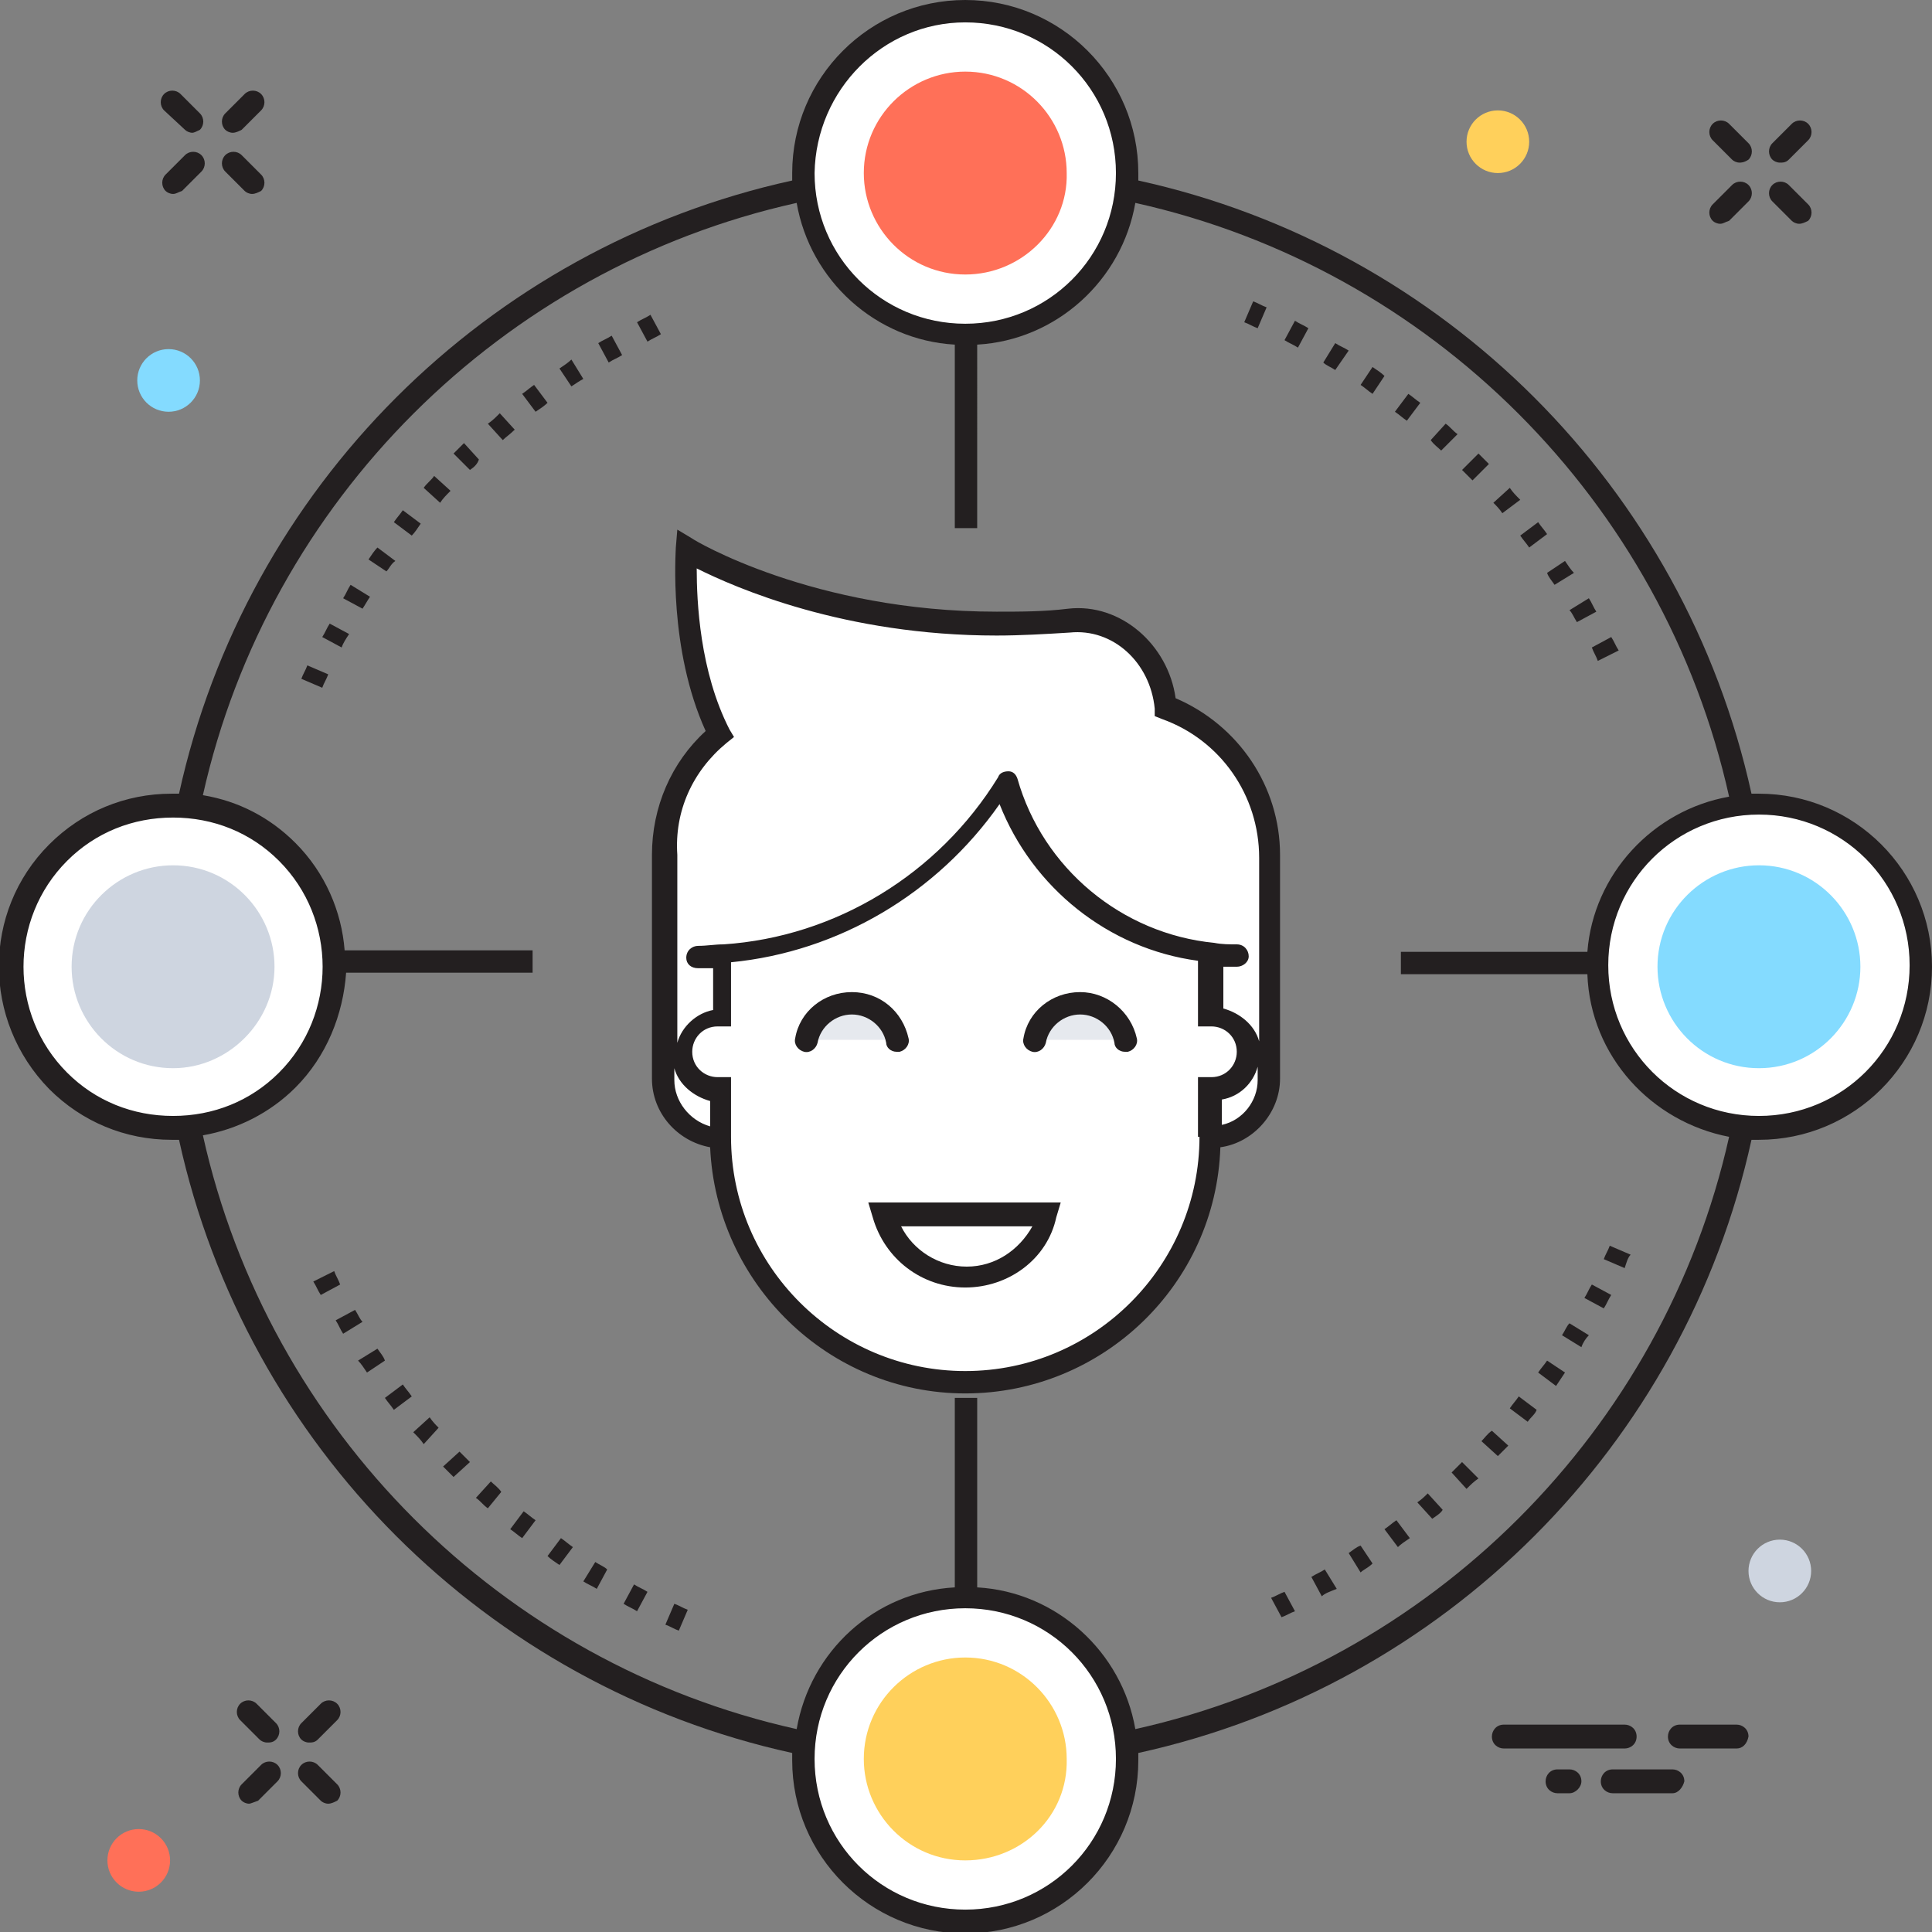
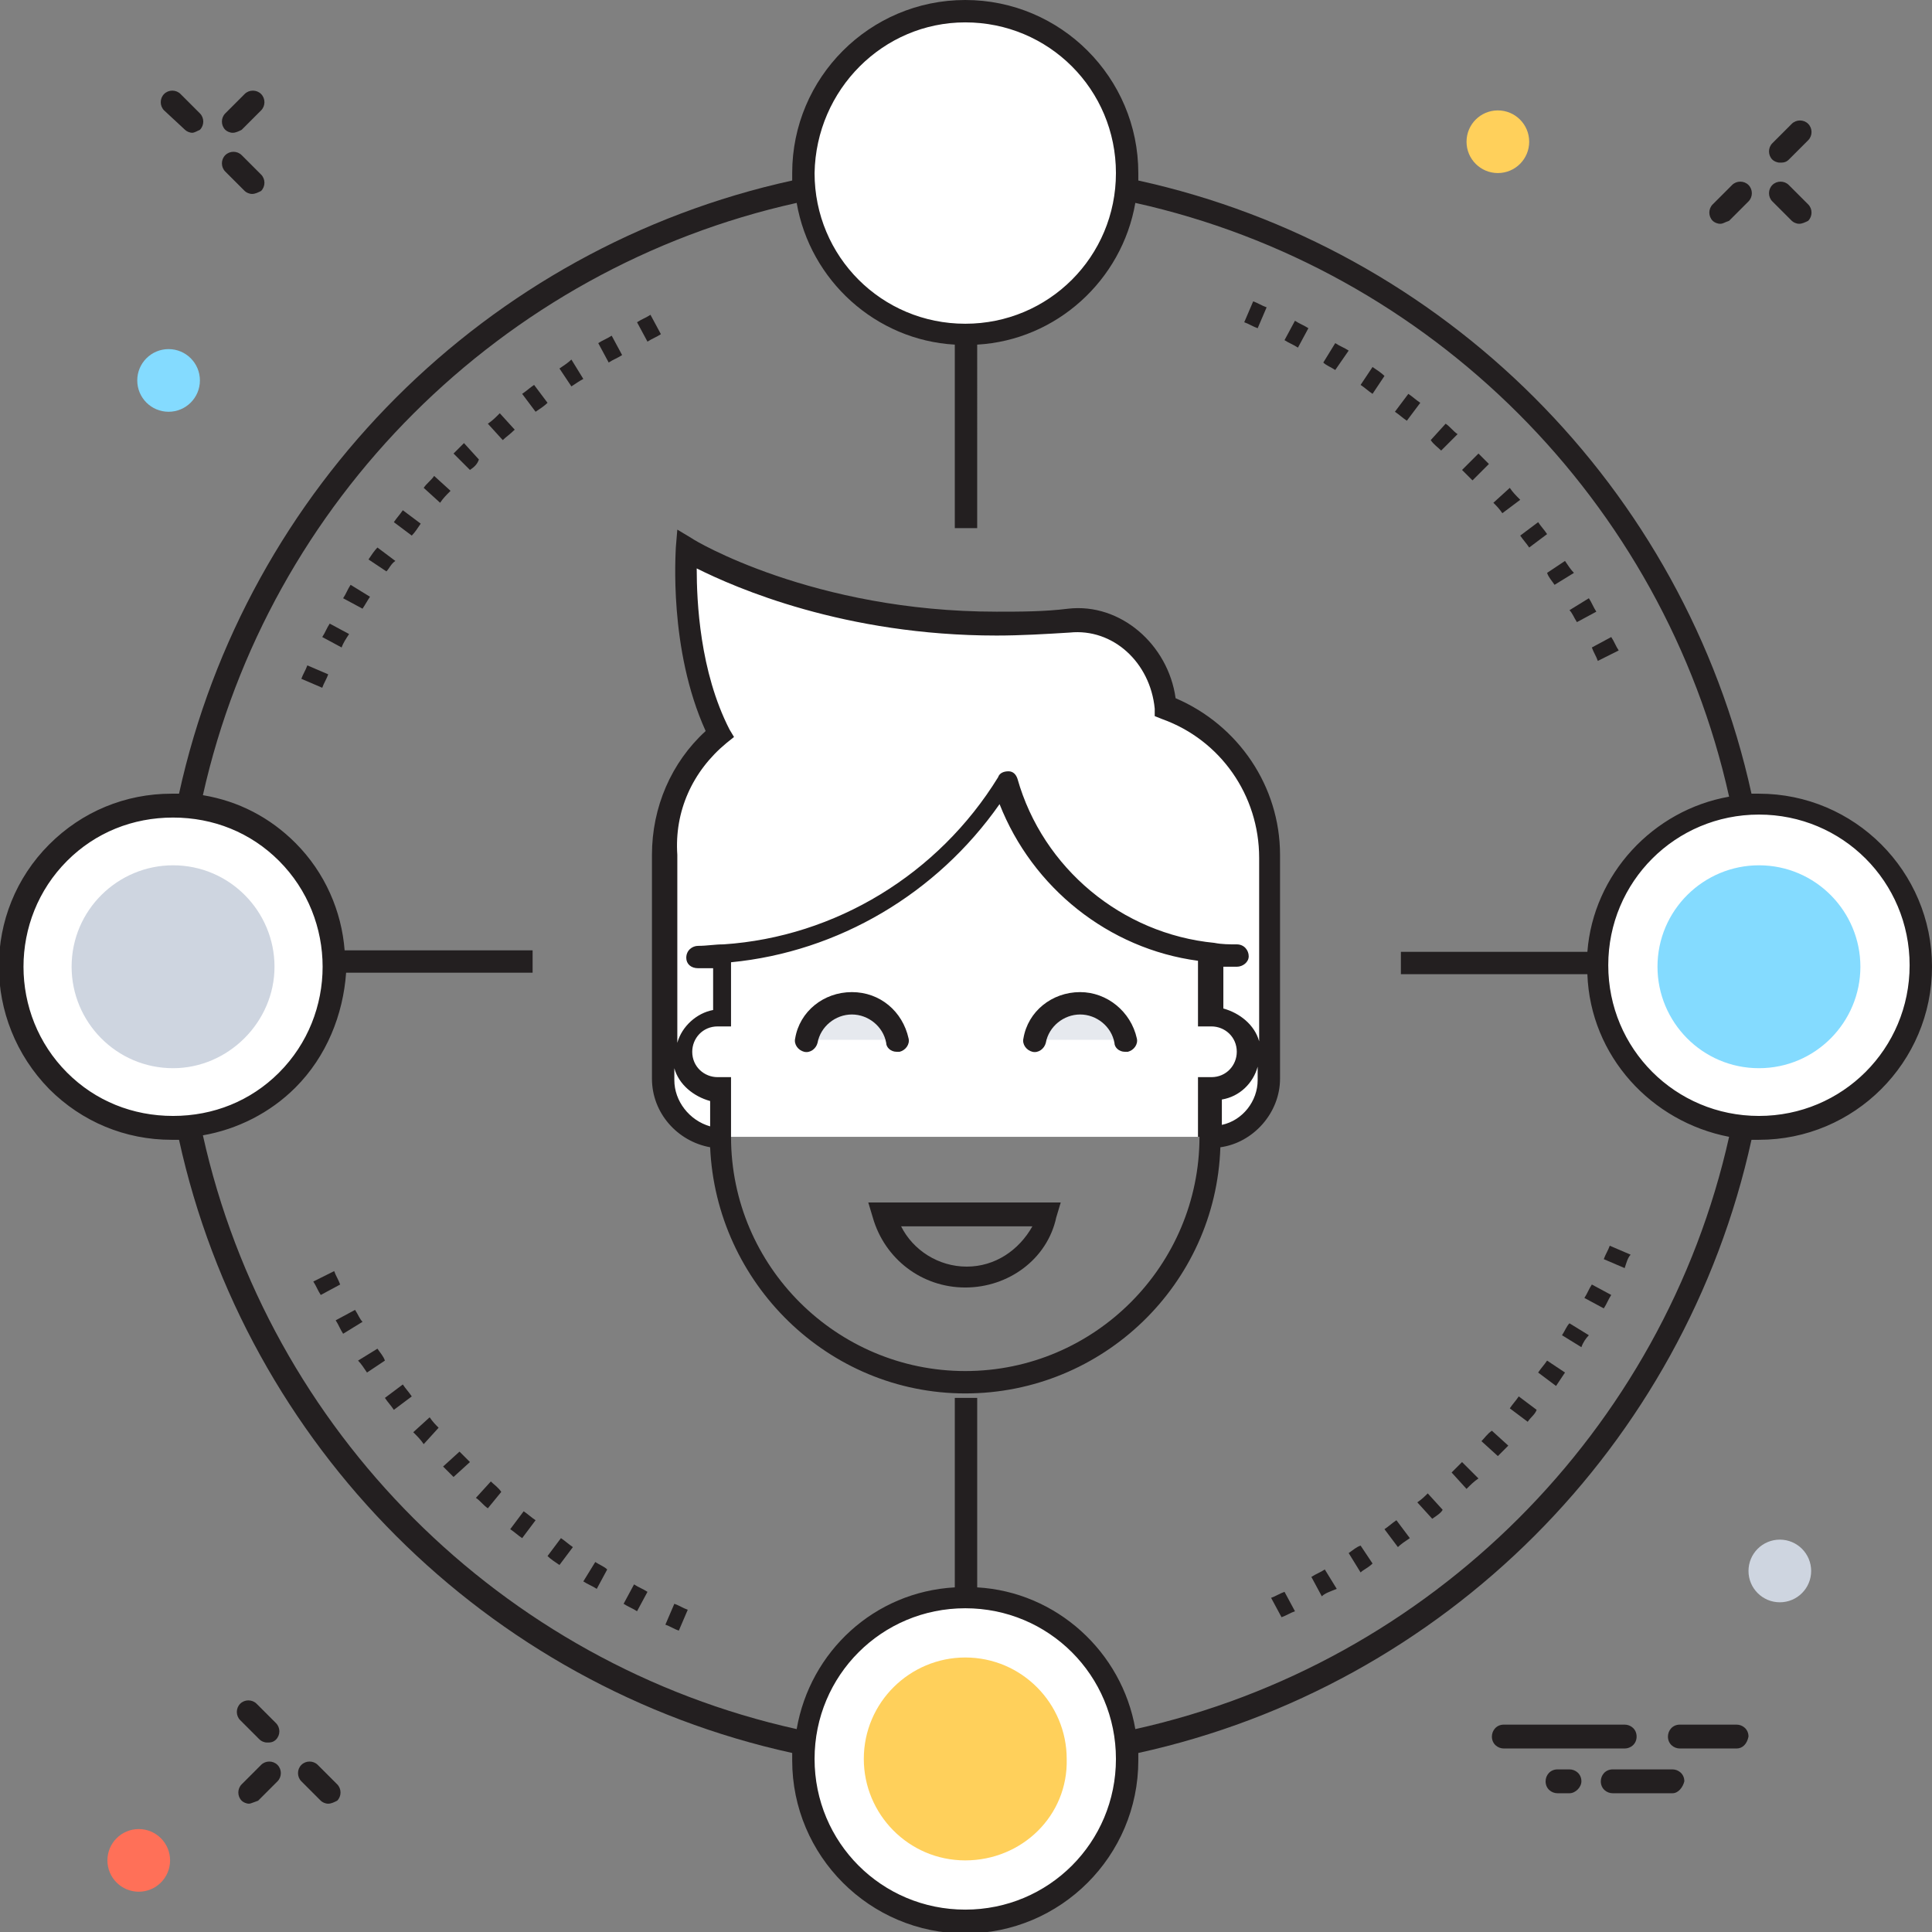
<svg xmlns="http://www.w3.org/2000/svg" version="1.1" id="Layer_1" x="0px" y="0px" viewBox="0 0 129.5 129.5" enable-background="new 0 0 129.5 129.5" xml:space="preserve">
  <rect x="0" y="0" width="129.5" height="129.5" fill="#808080" stroke="none" />
  <g>
    <g>
      <g>
        <path fill="#231F20" d="M45.5,109.3c-0.3-0.1-0.6-0.3-0.9-0.4l0.6-1.4c0.3,0.1,0.6,0.3,0.9,0.4L45.5,109.3z M42.7,108     c-0.3-0.2-0.6-0.3-0.9-0.5l0.7-1.3c0.3,0.2,0.6,0.3,0.9,0.5L42.7,108z M40,106.5c-0.3-0.2-0.6-0.3-0.9-0.5l0.8-1.3     c0.3,0.2,0.6,0.3,0.8,0.5L40,106.5z M37.5,104.9c-0.3-0.2-0.6-0.4-0.8-0.6l0.9-1.2c0.3,0.2,0.5,0.4,0.8,0.6L37.5,104.9z      M35,103.1c-0.3-0.2-0.5-0.4-0.8-0.6l0.9-1.2c0.3,0.2,0.5,0.4,0.8,0.6L35,103.1z M32.7,101.1c-0.3-0.2-0.5-0.5-0.8-0.7l1-1.1     c0.2,0.2,0.5,0.4,0.7,0.7L32.7,101.1z M30.4,99c-0.2-0.2-0.5-0.5-0.7-0.7l1.1-1c0.2,0.2,0.5,0.5,0.7,0.7L30.4,99z M28.4,96.8     c-0.2-0.3-0.4-0.5-0.7-0.8l1.1-1c0.2,0.3,0.4,0.5,0.6,0.7L28.4,96.8z M26.4,94.5c-0.2-0.3-0.4-0.5-0.6-0.8l1.2-0.9     c0.2,0.3,0.4,0.5,0.6,0.8L26.4,94.5z M24.6,92c-0.2-0.3-0.4-0.6-0.6-0.8l1.3-0.8c0.2,0.3,0.4,0.5,0.5,0.8L24.6,92z M23,89.4     c-0.2-0.3-0.3-0.6-0.5-0.9l1.3-0.7c0.2,0.3,0.3,0.6,0.5,0.8L23,89.4z M21.5,86.8c-0.2-0.3-0.3-0.6-0.5-0.9l1.4-0.7     c0.1,0.3,0.3,0.6,0.4,0.9L21.5,86.8z" />
      </g>
      <g>
        <path fill="#231F20" d="M85.9,108.4l-0.7-1.3c0.3-0.1,0.6-0.3,0.9-0.4l0.7,1.3C86.5,108.1,86.2,108.3,85.9,108.4z M88.6,107     l-0.7-1.3c0.3-0.2,0.6-0.3,0.9-0.5l0.8,1.3C89.1,106.7,88.8,106.8,88.6,107z M91.2,105.4l-0.8-1.3c0.3-0.2,0.5-0.4,0.8-0.5     l0.8,1.2C91.7,105.1,91.4,105.2,91.2,105.4z M93.7,103.7l-0.9-1.2c0.3-0.2,0.5-0.4,0.8-0.6l0.9,1.2     C94.2,103.3,93.9,103.5,93.7,103.7z M96,101.8l-1-1.1c0.3-0.2,0.5-0.4,0.7-0.6l1,1.1C96.6,101.4,96.3,101.6,96,101.8z M98.3,99.8     l-1-1.1c0.2-0.2,0.5-0.5,0.7-0.7l1.1,1.1C98.8,99.3,98.6,99.5,98.3,99.8z M100.4,97.6l-1.1-1c0.2-0.2,0.4-0.5,0.7-0.7l1.1,1     C100.9,97.1,100.7,97.3,100.4,97.6z M102.4,95.3l-1.2-0.9c0.2-0.3,0.4-0.5,0.6-0.8l1.2,0.9C102.9,94.8,102.6,95,102.4,95.3z      M104.3,92.9l-1.2-0.9c0.2-0.3,0.4-0.5,0.6-0.8l1.2,0.8C104.7,92.3,104.5,92.6,104.3,92.9z M106,90.3l-1.3-0.8     c0.2-0.3,0.3-0.6,0.5-0.8l1.3,0.8C106.3,89.7,106.1,90,106,90.3z M107.5,87.7l-1.3-0.7c0.2-0.3,0.3-0.6,0.5-0.9l1.3,0.7     C107.8,87.1,107.7,87.4,107.5,87.7z M108.9,85l-1.4-0.6c0.1-0.3,0.3-0.6,0.4-0.9l1.4,0.6C109.1,84.3,109,84.7,108.9,85z" />
      </g>
      <g>
        <path fill="#231F20" d="M21.6,46.1l-1.4-0.6c0.1-0.3,0.3-0.6,0.4-0.9l1.4,0.6C21.9,45.5,21.7,45.8,21.6,46.1z M22.9,43.4     l-1.3-0.7c0.2-0.3,0.3-0.6,0.5-0.9l1.3,0.7C23.2,42.8,23,43.1,22.9,43.4z M24.3,40.8L23,40.1c0.2-0.3,0.3-0.6,0.5-0.9l1.3,0.8     C24.6,40.3,24.5,40.5,24.3,40.8z M25.9,38.3l-1.2-0.8c0.2-0.3,0.4-0.6,0.6-0.8l1.2,0.9C26.2,37.8,26.1,38.1,25.9,38.3z      M27.6,35.9L26.4,35c0.2-0.3,0.4-0.5,0.6-0.8l1.2,0.9C28,35.4,27.8,35.7,27.6,35.9z M29.5,33.7l-1.1-1c0.2-0.3,0.5-0.5,0.7-0.8     l1.1,1C29.9,33.2,29.7,33.4,29.5,33.7z M31.5,31.5l-1.1-1.1c0.2-0.2,0.5-0.5,0.7-0.7l1,1.1C32,31.1,31.8,31.3,31.5,31.5z      M33.7,29.5l-1-1.1c0.3-0.2,0.5-0.4,0.8-0.7l1,1.1C34.2,29.1,33.9,29.3,33.7,29.5z M35.9,27.6L35,26.4c0.3-0.2,0.5-0.4,0.8-0.6     l0.9,1.2C36.5,27.2,36.2,27.4,35.9,27.6z M38.3,25.9l-0.8-1.2c0.3-0.2,0.6-0.4,0.8-0.6l0.8,1.3C38.9,25.5,38.6,25.7,38.3,25.9z      M40.8,24.3L40.1,23c0.3-0.2,0.6-0.3,0.9-0.5l0.7,1.3C41.4,24,41.1,24.1,40.8,24.3z M43.4,22.9l-0.7-1.3c0.3-0.2,0.6-0.3,0.9-0.5     l0.7,1.3C44,22.6,43.7,22.7,43.4,22.9z" />
      </g>
      <g>
        <path fill="#231F20" d="M107.1,44.3c-0.1-0.3-0.3-0.6-0.4-0.9l1.3-0.7c0.2,0.3,0.3,0.6,0.5,0.9L107.1,44.3z M105.7,41.7     c-0.2-0.3-0.3-0.6-0.5-0.8l1.3-0.8c0.2,0.3,0.3,0.6,0.5,0.9L105.7,41.7z M104.2,39.2c-0.2-0.3-0.4-0.5-0.5-0.8l1.2-0.8     c0.2,0.3,0.4,0.6,0.6,0.8L104.2,39.2z M102.5,36.7c-0.2-0.3-0.4-0.5-0.6-0.8l1.2-0.9c0.2,0.3,0.4,0.5,0.6,0.8L102.5,36.7z      M100.7,34.4c-0.2-0.3-0.4-0.5-0.6-0.7l1.1-1c0.2,0.3,0.4,0.5,0.7,0.8L100.7,34.4z M98.7,32.2c-0.2-0.2-0.5-0.5-0.7-0.7l1.1-1.1     c0.2,0.2,0.5,0.5,0.7,0.7L98.7,32.2z M96.6,30.2c-0.2-0.2-0.5-0.4-0.7-0.7l1-1.1c0.3,0.2,0.5,0.5,0.8,0.7L96.6,30.2z M94.3,28.2     c-0.3-0.2-0.5-0.4-0.8-0.6l0.9-1.2c0.3,0.2,0.5,0.4,0.8,0.6L94.3,28.2z M92,26.4c-0.3-0.2-0.5-0.4-0.8-0.6l0.8-1.2     c0.3,0.2,0.6,0.4,0.8,0.6L92,26.4z M89.5,24.8c-0.3-0.2-0.6-0.3-0.8-0.5l0.8-1.3c0.3,0.2,0.6,0.3,0.9,0.5L89.5,24.8z M87,23.3     c-0.3-0.2-0.6-0.3-0.9-0.5l0.7-1.3c0.3,0.2,0.6,0.3,0.9,0.5L87,23.3z M84.3,22c-0.3-0.1-0.6-0.3-0.9-0.4l0.6-1.4     c0.3,0.1,0.6,0.3,0.9,0.4L84.3,22z" />
      </g>
      <circle fill="#FFFFFF" cx="117.9" cy="64.8" r="10.8" />
      <g>
        <path fill="#84DBFF" d="M117.9,71.6c-3.8,0-6.8-3.1-6.8-6.8c0-3.8,3.1-6.8,6.8-6.8c3.8,0,6.8,3.1,6.8,6.8     C124.7,68.5,121.7,71.6,117.9,71.6z" />
      </g>
      <circle fill="#FFFFFF" cx="64.7" cy="11.6" r="10.8" />
      <g>
-         <path fill="#FF7058" d="M64.7,18.4c-3.8,0-6.8-3.1-6.8-6.8c0-3.8,3.1-6.8,6.8-6.8c3.8,0,6.8,3.1,6.8,6.8     C71.6,15.3,68.5,18.4,64.7,18.4z" />
-       </g>
+         </g>
      <path fill="#FFFFFF" d="M3.9,72.4c-4.2-4.2-4.2-11.1,0-15.3c4.2-4.2,11.1-4.2,15.3,0c4.2,4.2,4.2,11.1,0,15.3    C15,76.6,8.1,76.6,3.9,72.4" />
      <g>
        <path fill="#CED5E0" d="M11.6,71.6c-3.8,0-6.8-3.1-6.8-6.8c0-3.8,3.1-6.8,6.8-6.8c3.8,0,6.8,3.1,6.8,6.8     C18.4,68.5,15.3,71.6,11.6,71.6z" />
      </g>
      <circle fill="#FFFFFF" cx="64.7" cy="117.9" r="10.8" />
      <g>
        <path fill="#FFD05B" d="M64.7,124.7c-3.8,0-6.8-3.1-6.8-6.8c0-3.8,3.1-6.8,6.8-6.8c3.8,0,6.8,3.1,6.8,6.8     C71.6,121.7,68.5,124.7,64.7,124.7z" />
      </g>
      <g>
        <g>
          <path fill="#231F20" d="M15.6,8.9c-0.2,0-0.4-0.1-0.5-0.2c-0.3-0.3-0.3-0.8,0-1.1l1.3-1.3c0.3-0.3,0.8-0.3,1.1,0      c0.3,0.3,0.3,0.8,0,1.1l-1.3,1.3C16,8.8,15.8,8.9,15.6,8.9z" />
        </g>
        <g>
-           <path fill="#231F20" d="M11.6,13c-0.2,0-0.4-0.1-0.5-0.2c-0.3-0.3-0.3-0.8,0-1.1l1.3-1.3c0.3-0.3,0.8-0.3,1.1,0      c0.3,0.3,0.3,0.8,0,1.1l-1.3,1.3C11.9,12.9,11.8,13,11.6,13z" />
-         </g>
+           </g>
        <g>
          <path fill="#231F20" d="M16.9,13c-0.2,0-0.4-0.1-0.5-0.2l-1.3-1.3c-0.3-0.3-0.3-0.8,0-1.1c0.3-0.3,0.8-0.3,1.1,0l1.3,1.3      c0.3,0.3,0.3,0.8,0,1.1C17.3,12.9,17.1,13,16.9,13z" />
        </g>
        <g>
          <path fill="#231F20" d="M12.9,8.9c-0.2,0-0.4-0.1-0.5-0.2L11,7.4c-0.3-0.3-0.3-0.8,0-1.1c0.3-0.3,0.8-0.3,1.1,0l1.3,1.3      c0.3,0.3,0.3,0.8,0,1.1C13.2,8.8,13,8.9,12.9,8.9z" />
        </g>
      </g>
      <g>
        <g>
          <path fill="#231F20" d="M119.3,10.9c-0.2,0-0.4-0.1-0.5-0.2c-0.3-0.3-0.3-0.8,0-1.1l1.3-1.3c0.3-0.3,0.8-0.3,1.1,0      c0.3,0.3,0.3,0.8,0,1.1l-1.3,1.3C119.7,10.9,119.5,10.9,119.3,10.9z" />
        </g>
        <g>
          <path fill="#231F20" d="M115.3,15c-0.2,0-0.4-0.1-0.5-0.2c-0.3-0.3-0.3-0.8,0-1.1l1.3-1.3c0.3-0.3,0.8-0.3,1.1,0      c0.3,0.3,0.3,0.8,0,1.1l-1.3,1.3C115.6,14.9,115.5,15,115.3,15z" />
        </g>
        <g>
          <path fill="#231F20" d="M120.6,15c-0.2,0-0.4-0.1-0.5-0.2l-1.3-1.3c-0.3-0.3-0.3-0.8,0-1.1c0.3-0.3,0.8-0.3,1.1,0l1.3,1.3      c0.3,0.3,0.3,0.8,0,1.1C121,14.9,120.8,15,120.6,15z" />
        </g>
        <g>
-           <path fill="#231F20" d="M116.6,10.9c-0.2,0-0.4-0.1-0.5-0.2l-1.3-1.3c-0.3-0.3-0.3-0.8,0-1.1c0.3-0.3,0.8-0.3,1.1,0l1.3,1.3      c0.3,0.3,0.3,0.8,0,1.1C116.9,10.9,116.7,10.9,116.6,10.9z" />
-         </g>
+           </g>
      </g>
      <g>
        <g>
-           <path fill="#231F20" d="M20.7,116.8c-0.2,0-0.4-0.1-0.5-0.2c-0.3-0.3-0.3-0.8,0-1.1l1.3-1.3c0.3-0.3,0.8-0.3,1.1,0      c0.3,0.3,0.3,0.8,0,1.1l-1.3,1.3C21.1,116.8,20.9,116.8,20.7,116.8z" />
-         </g>
+           </g>
        <g>
          <path fill="#231F20" d="M16.7,120.9c-0.2,0-0.4-0.1-0.5-0.2c-0.3-0.3-0.3-0.8,0-1.1l1.3-1.3c0.3-0.3,0.8-0.3,1.1,0      c0.3,0.3,0.3,0.8,0,1.1l-1.3,1.3C17,120.8,16.8,120.9,16.7,120.9z" />
        </g>
        <g>
          <path fill="#231F20" d="M22,120.9c-0.2,0-0.4-0.1-0.5-0.2l-1.3-1.3c-0.3-0.3-0.3-0.8,0-1.1c0.3-0.3,0.8-0.3,1.1,0l1.3,1.3      c0.3,0.3,0.3,0.8,0,1.1C22.4,120.8,22.2,120.9,22,120.9z" />
        </g>
        <g>
          <path fill="#231F20" d="M17.9,116.8c-0.2,0-0.4-0.1-0.5-0.2l-1.3-1.3c-0.3-0.3-0.3-0.8,0-1.1c0.3-0.3,0.8-0.3,1.1,0l1.3,1.3      c0.3,0.3,0.3,0.8,0,1.1C18.3,116.8,18.1,116.8,17.9,116.8z" />
        </g>
      </g>
      <g>
        <g>
          <path fill="#231F20" d="M108.9,117.2h-8.1c-0.4,0-0.8-0.3-0.8-0.8c0-0.4,0.3-0.8,0.8-0.8h8.1c0.4,0,0.8,0.3,0.8,0.8      C109.7,116.9,109.3,117.2,108.9,117.2z" />
        </g>
        <g>
          <path fill="#231F20" d="M112.1,120.2h-4c-0.4,0-0.8-0.3-0.8-0.8c0-0.4,0.3-0.8,0.8-0.8h4c0.4,0,0.8,0.3,0.8,0.8      C112.8,119.8,112.5,120.2,112.1,120.2z" />
        </g>
        <g>
          <path fill="#231F20" d="M116.4,117.2h-3.8c-0.4,0-0.8-0.3-0.8-0.8c0-0.4,0.3-0.8,0.8-0.8h3.8c0.4,0,0.8,0.3,0.8,0.8      C117.1,116.9,116.8,117.2,116.4,117.2z" />
        </g>
        <g>
          <path fill="#231F20" d="M105.2,120.2h-0.8c-0.4,0-0.8-0.3-0.8-0.8c0-0.4,0.3-0.8,0.8-0.8h0.8c0.4,0,0.8,0.3,0.8,0.8      C106,119.8,105.6,120.2,105.2,120.2z" />
        </g>
      </g>
      <path fill="#FFFFFF" d="M78.1,47.4c-0.2-3.5-3.1-6.1-6.5-5.8C56.3,43.1,46,36.8,46,36.8s-0.6,7,2.2,12.4c-2.3,2-3.8,4.9-3.8,8.1    v15c0,2.2,1.7,3.9,3.9,3.9h32.8c2.2,0,3.9-1.7,3.9-3.9v-15C85.1,52.7,82.2,48.9,78.1,47.4z" />
-       <path fill="#FFFFFF" d="M81.3,68.2h-0.2v-4.3c-6.6-0.7-12.1-5.3-13.8-11.6c-4,6.5-10.9,11-19,11.6v4.2h-0.2    c-1.3,0-2.4,1.1-2.4,2.4s1.1,2.4,2.4,2.4h0.2v3.3c0,9.1,7.3,16.4,16.4,16.4s16.4-7.3,16.4-16.4V73h0.2c1.3,0,2.4-1.1,2.4-2.4    S82.6,68.2,81.3,68.2z" />
      <path fill="#231F20" d="M78.8,46.8c-0.5-3.6-3.7-6.4-7.2-6c-1.6,0.2-3.2,0.2-4.8,0.2c-12.3,0-20.3-4.8-20.4-4.9l-1-0.6l-0.1,1.2    c0,0.3-0.5,6.8,2,12.3c-2.3,2.1-3.6,5.1-3.6,8.3v15c0,2.3,1.7,4.2,3.9,4.6c0.4,9.1,7.9,16.5,17.1,16.5c9.2,0,16.8-7.3,17.1-16.5    c2.2-0.3,4-2.3,4-4.6v-15C85.8,52.7,83,48.6,78.8,46.8z M48.7,49.8l0.5-0.4l-0.3-0.5c-2-3.9-2.2-8.6-2.2-10.8    c2.6,1.3,9.9,4.5,20.1,4.5c1.6,0,3.3-0.1,4.9-0.2c2.9-0.3,5.4,2,5.7,5.1l0,0.5l0.5,0.2c3.9,1.4,6.5,5.1,6.5,9.3v12.3    c-0.3-1.1-1.3-1.9-2.4-2.2v-2.8c0.3,0,0.6,0,0.9,0c0.4,0,0.8-0.3,0.8-0.7c0-0.4-0.3-0.8-0.8-0.8c-0.5,0-1,0-1.5-0.1    c-6.2-0.6-11.5-5-13.2-11c-0.1-0.3-0.3-0.5-0.6-0.5c-0.3,0-0.6,0.1-0.7,0.4c-4,6.5-10.9,10.7-18.4,11.2c-0.6,0-1.1,0.1-1.7,0.1    c-0.4,0-0.8,0.3-0.8,0.8c0,0.4,0.3,0.7,0.8,0.7c0.3,0,0.7,0,1,0v2.8c-1.1,0.2-2.1,1.1-2.4,2.2V57.3C45.2,54.4,46.4,51.7,48.7,49.8    z M45.2,72.4v-0.8c0.3,1.1,1.3,1.9,2.4,2.2v1.7C46.2,75.1,45.2,73.8,45.2,72.4z M80.4,76.2c0,8.6-7,15.7-15.7,15.7    c-8.6,0-15.7-7-15.7-15.7v-4h-0.9c-0.9,0-1.7-0.7-1.7-1.7c0-0.9,0.7-1.7,1.7-1.7h0.9v-4.3c7.2-0.7,13.8-4.6,18-10.6    c2.2,5.6,7.3,9.7,13.3,10.5v4.4h0.9c0.9,0,1.7,0.7,1.7,1.7c0,0.9-0.7,1.7-1.7,1.7h-0.9V76.2z M81.9,75.4v-1.7    c1.2-0.2,2.1-1.1,2.4-2.2v0.9C84.3,73.8,83.3,75.1,81.9,75.4z" />
      <g>
        <path fill="#E6E9EE" d="M75.4,69.7c-0.3-1.4-1.5-2.5-3-2.5c-1.5,0-2.8,1.1-3,2.5" />
        <path fill="#231F20" d="M75.4,70.5c-0.4,0-0.7-0.3-0.7-0.6c-0.2-1.1-1.2-1.9-2.3-1.9c-1.1,0-2.1,0.8-2.3,1.9     c-0.1,0.4-0.5,0.7-0.9,0.6c-0.4-0.1-0.7-0.5-0.6-0.9c0.3-1.8,1.9-3.1,3.8-3.1c1.8,0,3.4,1.3,3.8,3.1c0.1,0.4-0.2,0.8-0.6,0.9     C75.5,70.5,75.4,70.5,75.4,70.5z" />
      </g>
      <g>
        <path fill="#E6E9EE" d="M60.2,69.7c-0.3-1.4-1.5-2.5-3-2.5s-2.8,1.1-3,2.5" />
        <path fill="#231F20" d="M60.1,70.5c-0.4,0-0.7-0.3-0.7-0.6c-0.2-1.1-1.2-1.9-2.3-1.9c-1.1,0-2.1,0.8-2.3,1.9     c-0.1,0.4-0.5,0.7-0.9,0.6c-0.4-0.1-0.7-0.5-0.6-0.9c0.3-1.8,1.9-3.1,3.8-3.1s3.4,1.3,3.8,3.1c0.1,0.4-0.2,0.8-0.6,0.9     C60.2,70.5,60.2,70.5,60.1,70.5z" />
      </g>
      <g>
        <path fill="#231F20" d="M64.7,86.3c-2.9,0-5.4-1.9-6.2-4.7l-0.3-1h12.9l-0.3,1C70.2,84.4,67.6,86.3,64.7,86.3z M60.4,82.2     c0.8,1.6,2.5,2.7,4.4,2.7c1.9,0,3.5-1.1,4.4-2.7H60.4z" />
      </g>
      <g>
        <circle fill="#84DBFF" cx="11.3" cy="25.5" r="2.1" />
      </g>
      <g>
        <circle fill="#FFD05B" cx="100.4" cy="9.5" r="2.1" />
      </g>
      <g>
        <circle fill="#CED5E0" cx="119.3" cy="105.3" r="2.1" />
      </g>
      <g>
        <circle fill="#FF7058" cx="9.3" cy="124.7" r="2.1" />
      </g>
      <path fill="#231F20" d="M117.9,53.2c-0.2,0-0.3,0-0.5,0c-4.5-20.5-20.6-36.6-41.1-41.1c0-0.2,0-0.3,0-0.5C76.3,5.2,71.1,0,64.7,0    c-6.4,0-11.6,5.2-11.6,11.6c0,0.2,0,0.3,0,0.5c-20.5,4.5-36.6,20.6-41.1,41.1c-0.2,0-0.3,0-0.5,0c-3.1,0-6,1.2-8.2,3.4    c-4.5,4.5-4.5,11.8,0,16.4c2.2,2.2,5.1,3.4,8.2,3.4c0.2,0,0.3,0,0.5,0c4.5,20.5,20.6,36.6,41.1,41.1c0,0.2,0,0.3,0,0.5    c0,6.4,5.2,11.6,11.6,11.6c6.4,0,11.6-5.2,11.6-11.6c0-0.2,0-0.3,0-0.5c20.5-4.5,36.6-20.6,41.1-41.1c0.2,0,0.3,0,0.5,0    c6.4,0,11.6-5.2,11.6-11.6C129.5,58.4,124.3,53.2,117.9,53.2z M64.7,1.5c5.6,0,10.1,4.5,10.1,10.1c0,5.6-4.5,10.1-10.1,10.1    c-5.6,0-10.1-4.5-10.1-10.1C54.7,6,59.2,1.5,64.7,1.5z M11.6,74.8c-2.7,0-5.2-1-7.1-2.9c-3.9-3.9-3.9-10.3,0-14.2    c1.9-1.9,4.4-2.9,7.1-2.9c2.7,0,5.2,1,7.1,2.9c3.9,3.9,3.9,10.3,0,14.2C16.8,73.8,14.3,74.8,11.6,74.8z M64.7,128    c-5.6,0-10.1-4.5-10.1-10.1c0-5.6,4.5-10.1,10.1-10.1c5.6,0,10.1,4.5,10.1,10.1C74.8,123.5,70.3,128,64.7,128z M76.1,115.9    c-0.9-5.2-5.3-9.2-10.6-9.5V93.7H64v12.7c-5.4,0.3-9.7,4.3-10.6,9.5c-19.8-4.4-35.4-20-39.8-39.8c2.3-0.4,4.5-1.5,6.2-3.2    c2.1-2.1,3.2-4.9,3.4-7.7h12.5v-1.5H23.1c-0.2-2.6-1.3-5.2-3.3-7.2c-1.7-1.7-3.8-2.8-6.2-3.2C18,33.6,33.6,18,53.4,13.6    c0.9,5.2,5.3,9.2,10.6,9.5v12.3h1.5V23.1c5.3-0.3,9.7-4.3,10.6-9.5c19.8,4.4,35.4,20,39.8,39.8c-5.1,0.9-9.1,5.2-9.5,10.4H93.9    v1.5h12.5c0.2,5.5,4.3,9.9,9.5,10.9C111.5,95.9,95.9,111.5,76.1,115.9z M117.9,74.8c-5.6,0-10.1-4.5-10.1-10.1    c0-5.6,4.5-10.1,10.1-10.1c5.6,0,10.1,4.5,10.1,10.1C128,70.3,123.5,74.8,117.9,74.8z" />
    </g>
  </g>
</svg>